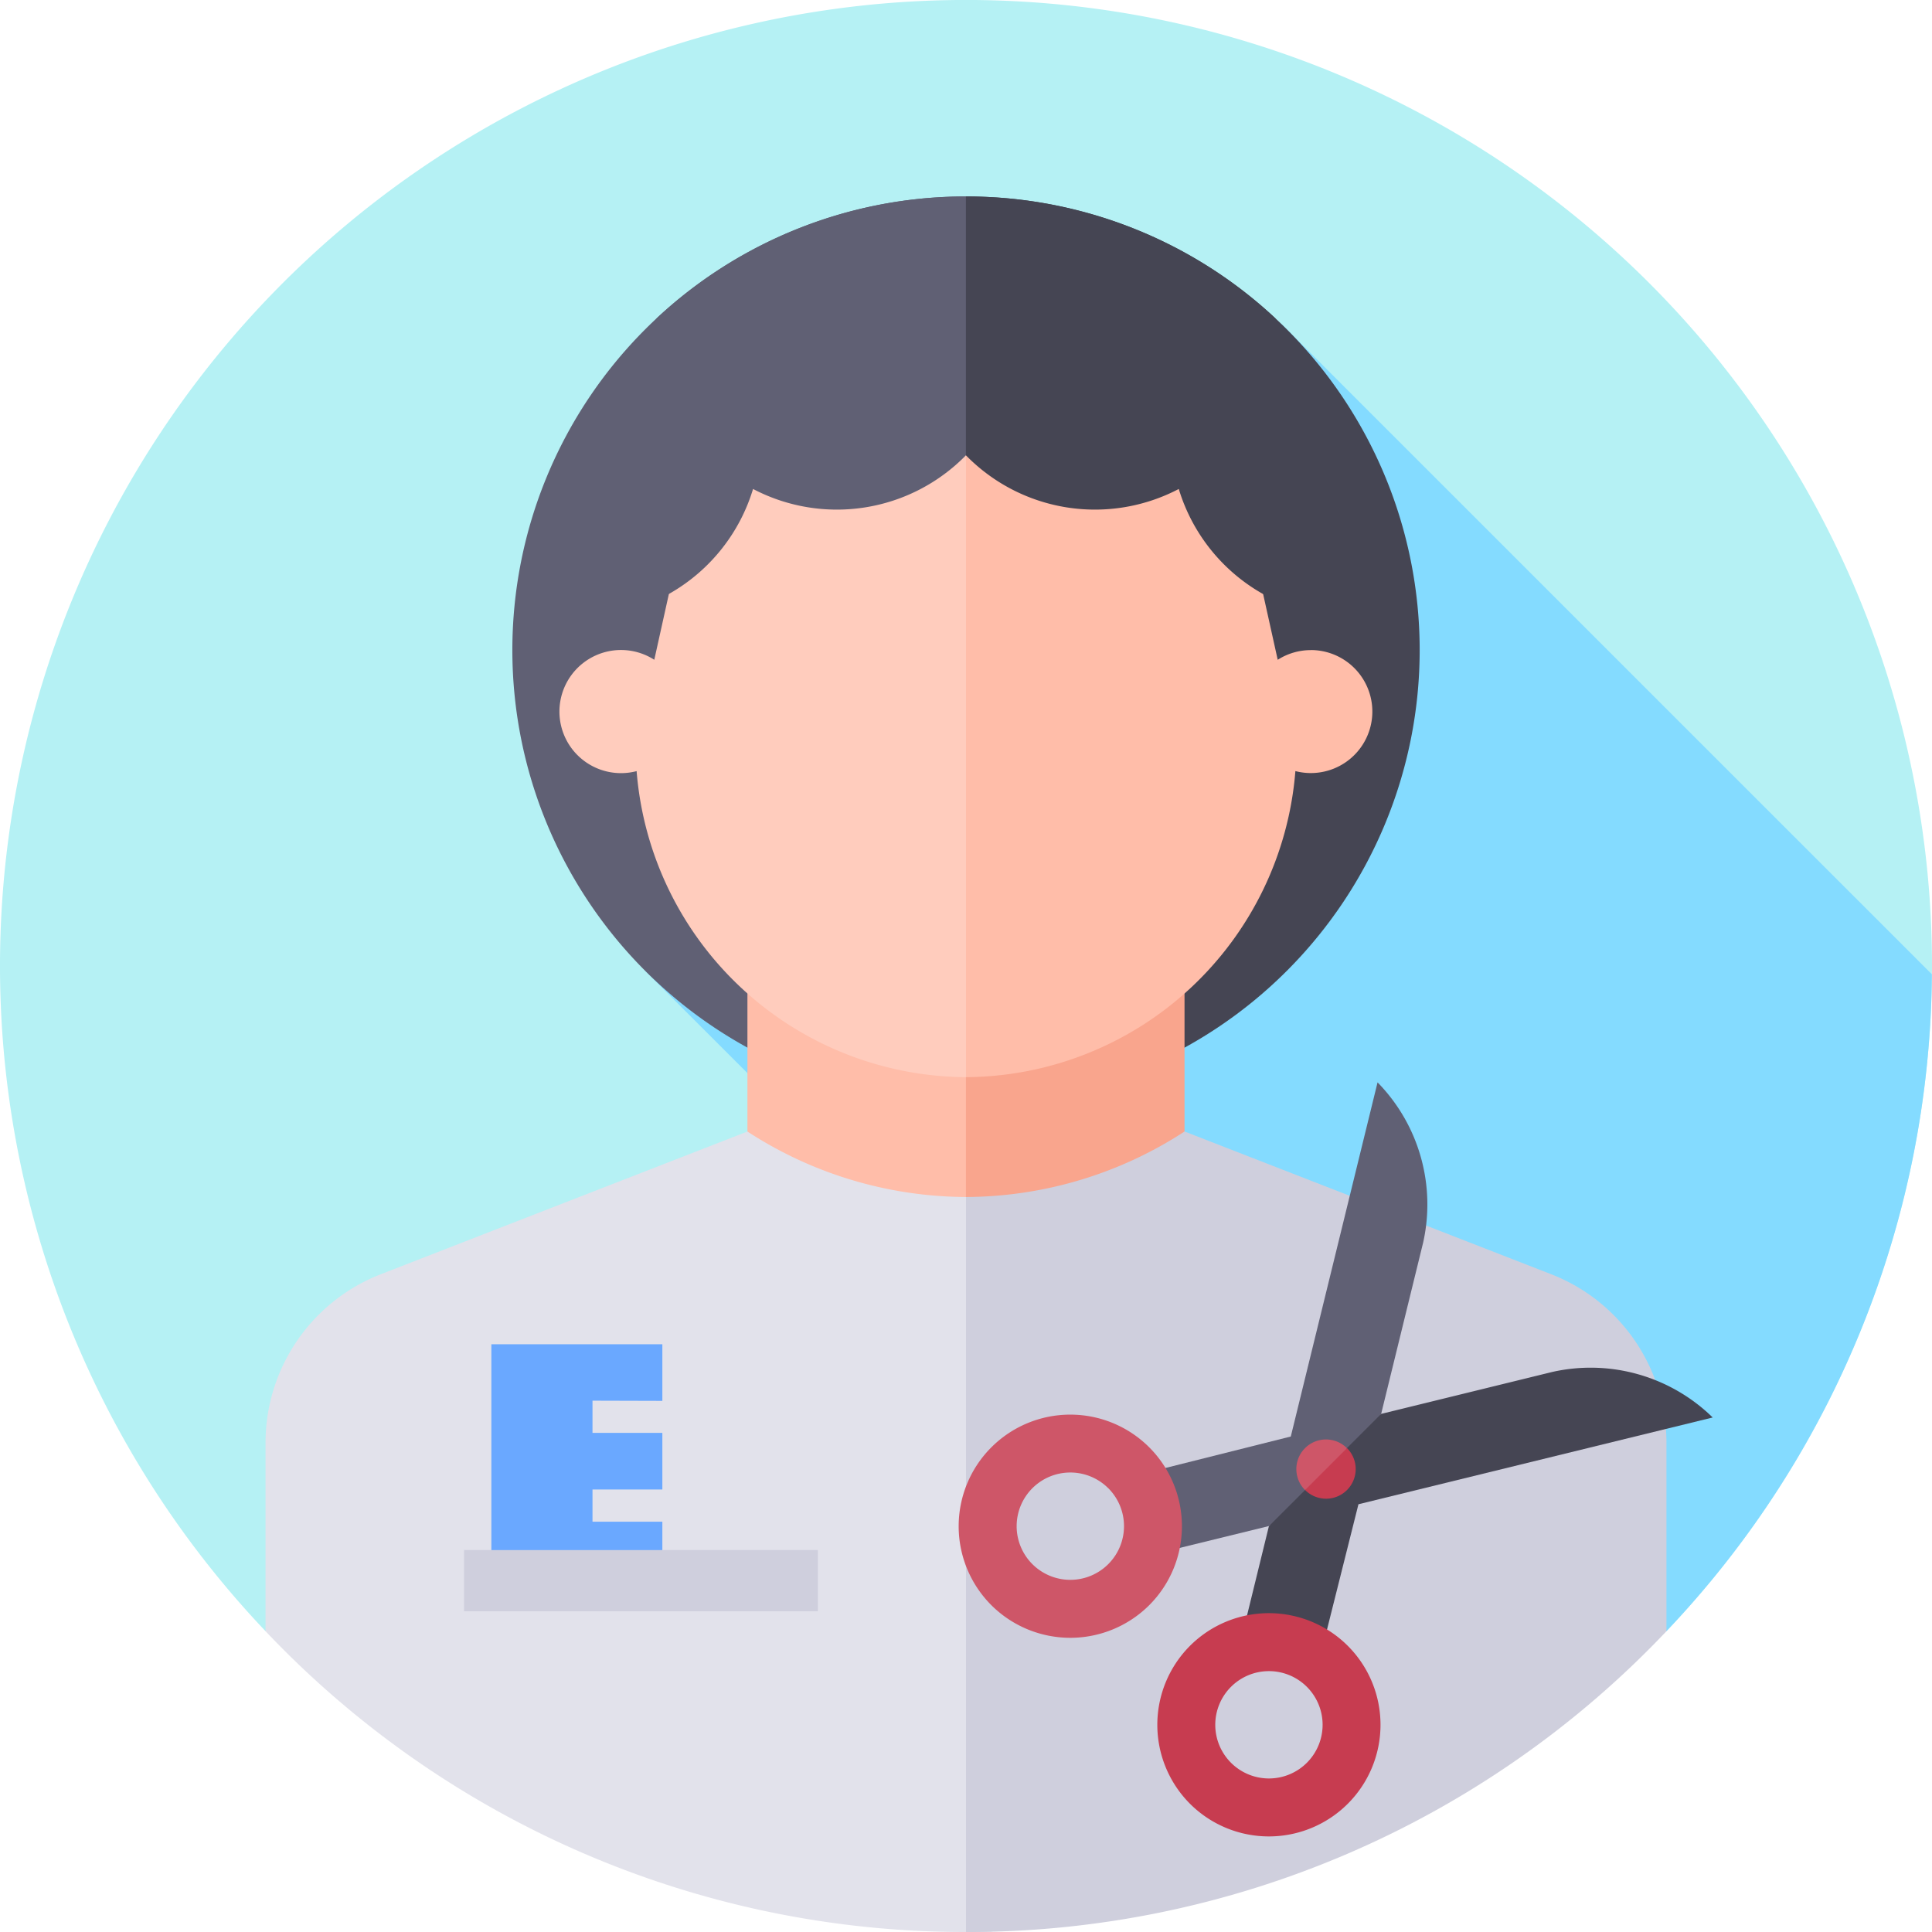
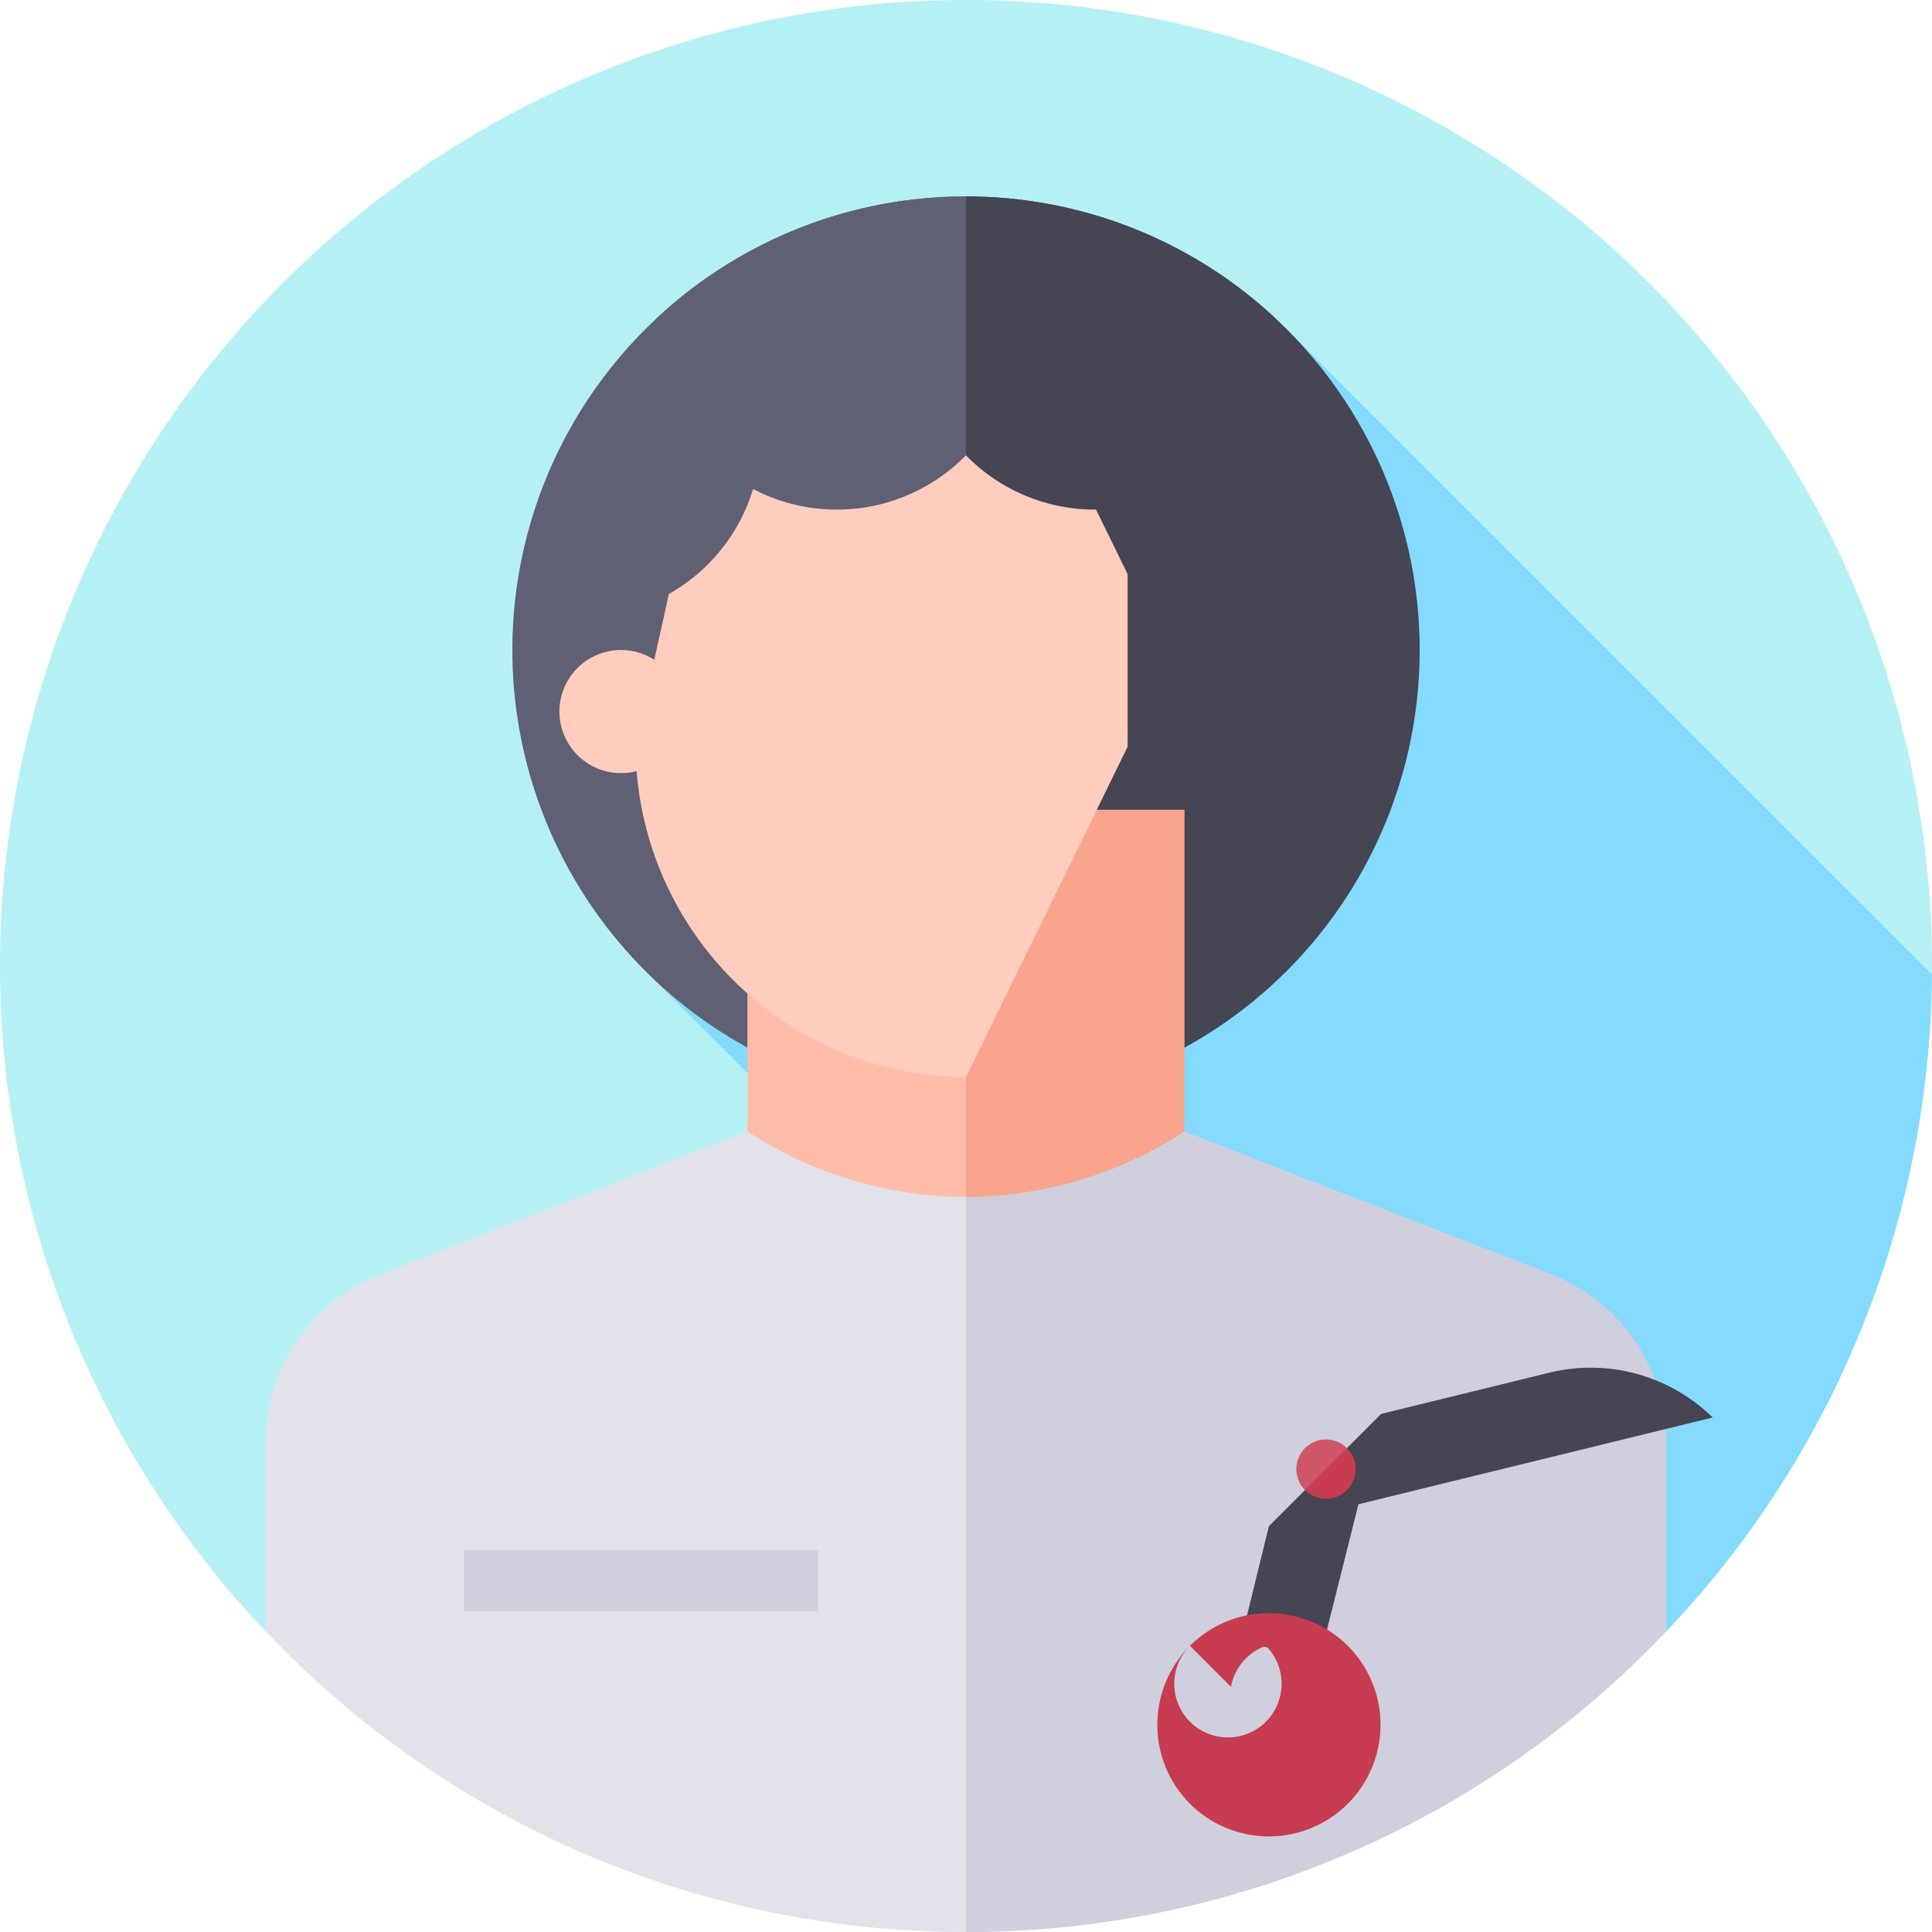
<svg xmlns="http://www.w3.org/2000/svg" width="90" height="90" viewBox="0 0 90 90">
  <path d="M45,70.45l32.63,5.537a45,45,0,1,0-65.26,0Z" fill="#b5f1f4" />
  <path d="M170.993,115.91l15.422,15.422,11.9,11.9,20.249,3.436a44.842,44.842,0,0,0,12.365-30.6L200.614,85.756Z" transform="translate(-140.936 -70.682)" fill="#84dbff" />
  <g transform="translate(23.868 9.151)">
    <path d="M164.193,73.192l-7.28,21.133a21.133,21.133,0,0,1,0-42.267Z" transform="translate(-135.78 -52.059)" fill="#606074" />
    <path d="M277.138,73.192a21.133,21.133,0,0,1-21.133,21.133V52.059A21.133,21.133,0,0,1,277.138,73.192Z" transform="translate(-234.872 -52.059)" fill="#454553" />
  </g>
  <path d="M92.818,291.378,75.74,298.026a8.426,8.426,0,0,0-5.369,7.852v8.777A44.872,44.872,0,0,0,103,328.667q.594,0,1.183-.016l18.878-25.364L103,289.568Z" transform="translate(-58.001 -238.667)" fill="#e2e2eb" />
  <path d="M288.63,305.878a8.426,8.426,0,0,0-5.369-7.852l-17.077-6.648L256,289.568v39.1a44.872,44.872,0,0,0,32.63-14.013Z" transform="translate(-211 -238.667)" fill="#cfcfdd" />
  <path d="M208.252,214.589H198.069v14.99a18.785,18.785,0,0,0,10.184,3.05l1.758-9.02Z" transform="translate(-163.251 -176.868)" fill="#ffbda9" />
  <path d="M256,214.589v18.04a18.782,18.782,0,0,0,10.183-3.05v-14.99Z" transform="translate(-211.003 -176.868)" fill="#f9a58d" />
  <g transform="translate(26.074 11.351)">
    <path d="M167.257,64.573,153.621,79.967l-.885,3.99a2.868,2.868,0,1,0-.823,5.187A15.483,15.483,0,0,0,167.257,103.4l7.529-15.394V79.967Z" transform="translate(-148.331 -64.573)" fill="#ffccbd" />
-     <path d="M272.06,83.507a2.849,2.849,0,0,0-1.539.451l-.885-3.99L256,64.573V103.4a15.483,15.483,0,0,0,15.344-14.258,2.865,2.865,0,1,0,.716-5.638Z" transform="translate(-237.074 -64.573)" fill="#ffbda9" />
  </g>
  <path transform="translate(0 0)" fill="#905041" />
  <path transform="translate(0 0)" fill="#905041" />
  <path d="M163.072,52.08h-.3a21.055,21.055,0,0,0-14.109,5.671l-5.412,13.72a8.41,8.41,0,0,0,9.9-5.768,8.408,8.408,0,0,0,9.916-1.568l1.757-5.815Z" transform="translate(-118.071 -42.925)" fill="#606074" />
  <path d="M270.413,57.751A21.054,21.054,0,0,0,256.3,52.08H256V64.135a8.408,8.408,0,0,0,9.916,1.568,8.41,8.41,0,0,0,9.9,5.768C275.674,69.938,270.423,57.917,270.413,57.751Z" transform="translate(-211.004 -42.925)" fill="#454553" />
-   <path d="M138.179,358.882v-2.637h-7.966V367.2h7.966v-2.69h-3.254v-1.5h3.254v-2.637h-3.254v-1.5Z" transform="translate(-107.324 -293.624)" fill="#6aa8ff" />
  <path d="M123,410.785h16.483v2.85H123Z" transform="translate(-101.383 -338.577)" fill="#cfcfdd" />
-   <path transform="translate(0 0)" fill="#606074" />
  <g transform="translate(44.659 50.421)">
-     <path d="M312.267,286.842a8.129,8.129,0,0,1,2.122,7.47l-1.955,7.974-2.059,3.3-3.172,1.925-5.359,1.313-.838-3.673,7.219-1.812Z" transform="translate(-292.754 -286.842)" fill="#606074" />
    <g transform="translate(13.138 13.258)">
      <path d="M350.787,364.621a8.129,8.129,0,0,0-7.47-2.122l-7.975,1.955-5.229,5.231-1.313,5.359,3.673.838,1.812-7.219Z" transform="translate(-328.8 -362.268)" fill="#454553" />
      <g transform="translate(2.592 3.376)">
        <path d="M345.26,383.188l-1.312.64a1.38,1.38,0,1,1,1.952-1.952Z" transform="translate(-343.544 -381.471)" fill="#ce5668" />
        <path d="M347.8,385.723a1.38,1.38,0,0,1-1.952,0l1.952-1.952A1.38,1.38,0,0,1,347.8,385.723Z" transform="translate(-345.44 -383.367)" fill="#c73c50" />
      </g>
    </g>
-     <path d="M308.22,429.03a5.2,5.2,0,1,1,0,7.357A5.208,5.208,0,0,1,308.22,429.03Zm1.91,1.911a2.5,2.5,0,1,0,3.536,0A2.5,2.5,0,0,0,310.13,430.941Z" transform="translate(-297.445 -402.782)" fill="#c73c50" />
+     <path d="M308.22,429.03a5.2,5.2,0,1,1,0,7.357A5.208,5.208,0,0,1,308.22,429.03Za2.5,2.5,0,1,0,3.536,0A2.5,2.5,0,0,0,310.13,430.941Z" transform="translate(-297.445 -402.782)" fill="#c73c50" />
    <g transform="translate(0 15.474)">
-       <path d="M255.581,383.749a5.2,5.2,0,1,1,7.357,0A5.208,5.208,0,0,1,255.581,383.749Zm5.447-5.447a2.5,2.5,0,1,0,0,3.536A2.5,2.5,0,0,0,261.028,378.3Z" transform="translate(-254.06 -374.87)" fill="#ce5668" />
-     </g>
+       </g>
  </g>
</svg>